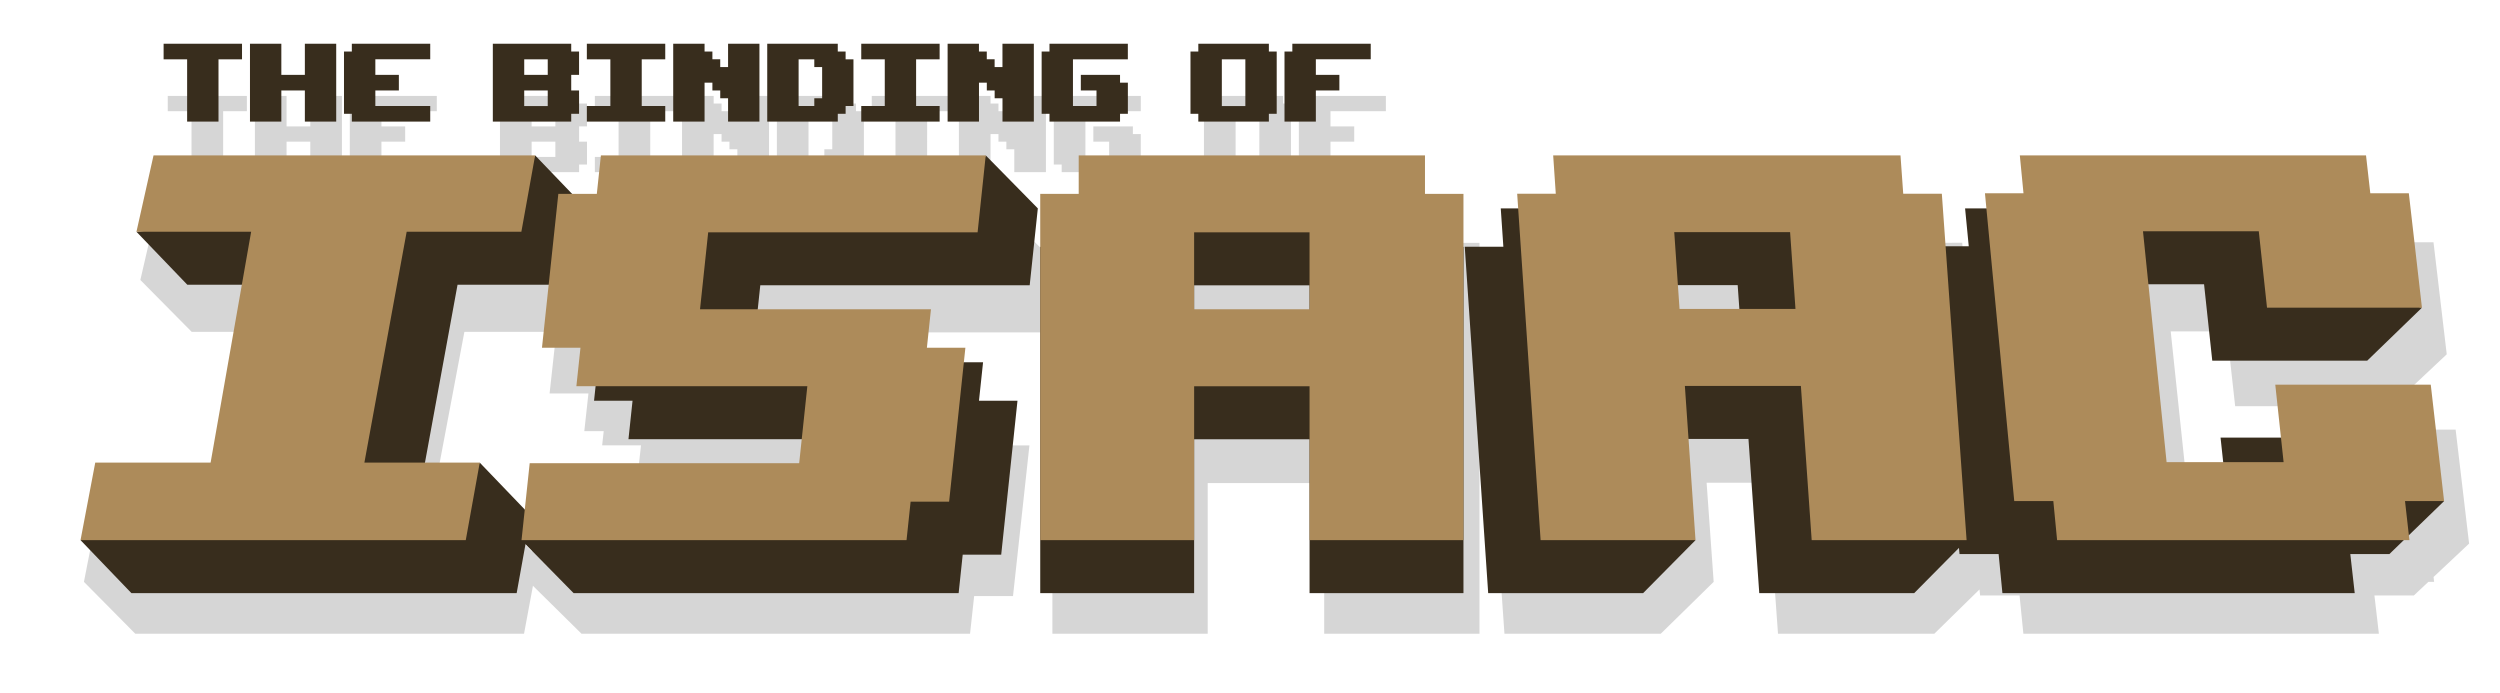
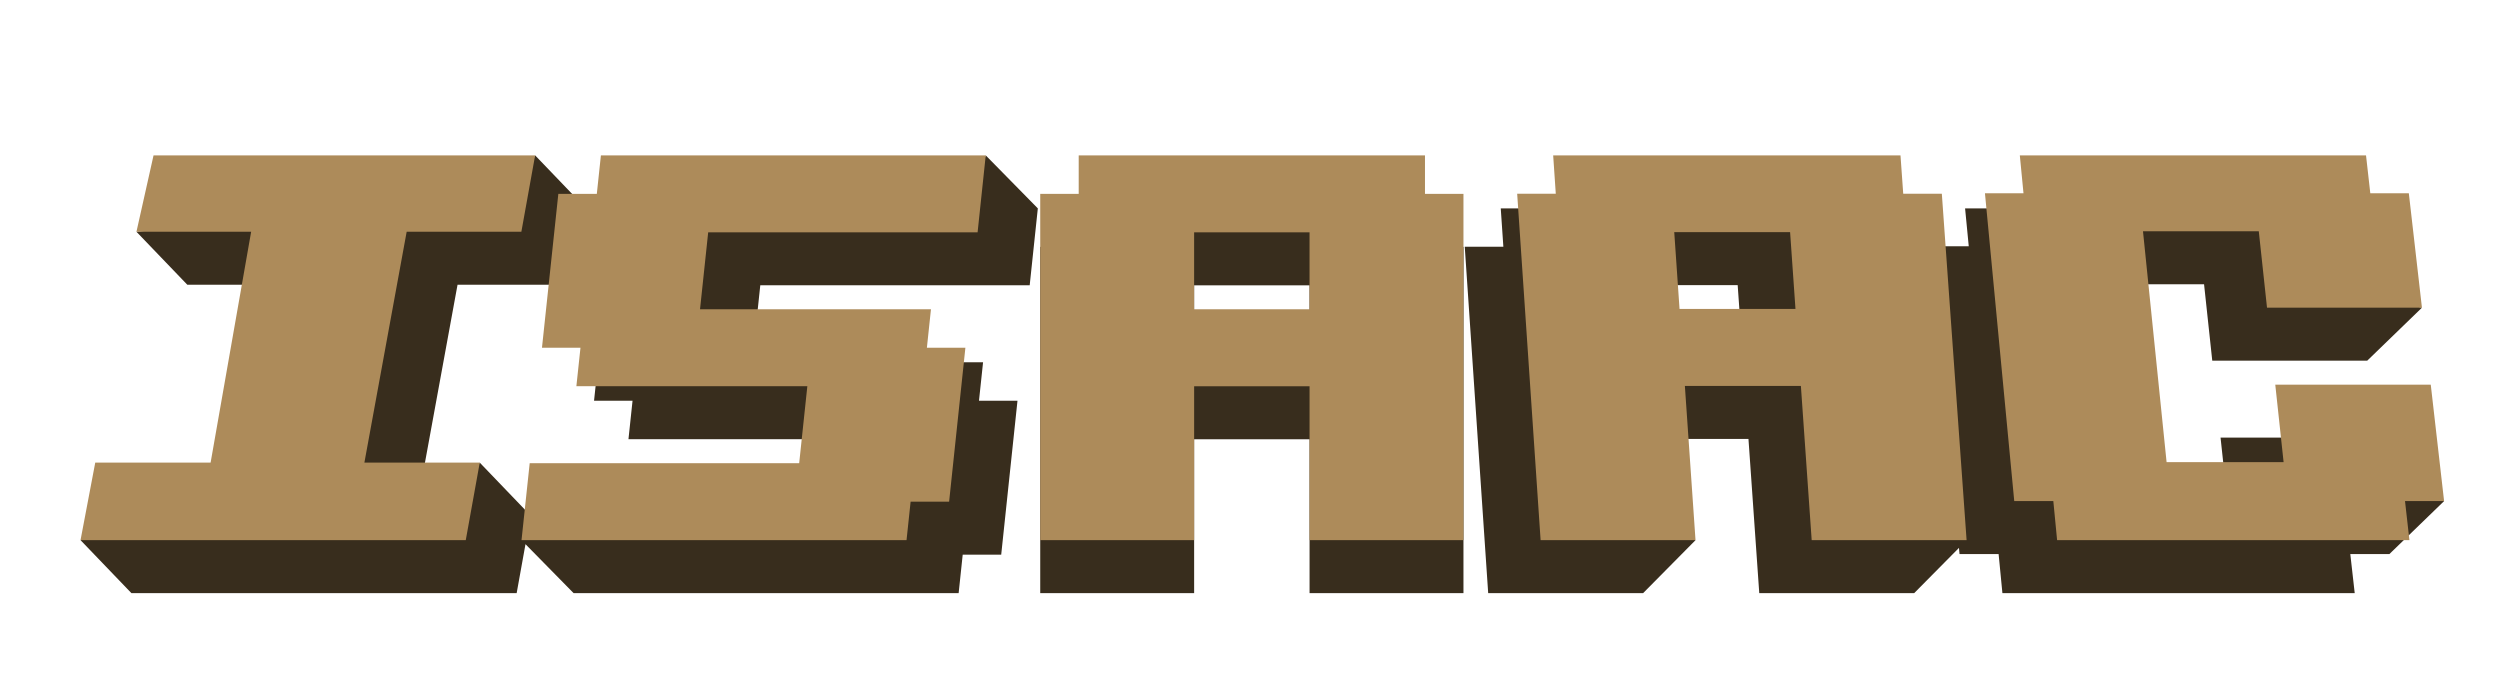
<svg xmlns="http://www.w3.org/2000/svg" xmlns:ns1="http://www.inkscape.org/namespaces/inkscape" xmlns:ns2="http://sodipodi.sourceforge.net/DTD/sodipodi-0.dtd" width="685" height="190" viewBox="0 0 181.24 50.271" version="1.1" id="svg8" ns1:version="0.92.3 (2405546, 2018-03-11)" ns2:docname="IsaacOriginalFinal.svg">
  <ns2:namedview id="base" pagecolor="#ffffff" bordercolor="#666666" borderopacity="1.0" ns1:pageopacity="0.0" ns1:pageshadow="2" ns1:zoom="0.7" ns1:cx="371.52517" ns1:cy="117.04849" ns1:document-units="px" ns1:current-layer="layer1" showgrid="false" units="px" ns1:window-width="1024" ns1:window-height="706" ns1:window-x="-8" ns1:window-y="-8" ns1:window-maximized="1" />
  <defs id="defs2">
    <filter ns1:collect="always" style="color-interpolation-filters:sRGB" id="filter1610" x="-0.022" width="1.045" y="-0.097" height="1.193">
      <feGaussianBlur ns1:collect="always" stdDeviation="6.06" id="feGaussianBlur1612" />
    </filter>
  </defs>
  <g transform="translate(0,-246.729)" id="layer1" ns1:groupmode="layer" ns1:label="Capa 1">
    <g aria-label="A" transform="scale(2.363,0.423)" style="font-style:normal;font-variant:normal;font-weight:bold;font-stretch:normal;font-size:131.818px;line-height:1.25;font-family:'Upheaval TT (BRK)';-inkscape-font-specification:'Upheaval TT (BRK) Bold';text-align:center;letter-spacing:0px;word-spacing:0px;text-anchor:middle;opacity:0.497;fill:#00ff00;fill-opacity:1;stroke:none;stroke-width:3.089" id="text970" />
    <g id="g1642" transform="translate(-0.111,33.741)">
-       <path transform="matrix(0.267,0,0,0.259,-10.596,197.084)" ns1:connector-curvature="0" id="path1491" d="m 85.654,88.258 v 4.268 h 6.443 V 109.592 h 8.594 V 92.525 h 6.443 v -4.268 z m 23.662,0 V 109.592 h 8.594 v -8.533 h 6.443 v 8.533 h 8.592 V 88.258 h -8.592 v 8.533 h -6.443 v -8.533 z m 27.908,0 v 2.133 h -2.146 v 17.068 h 2.146 v 2.133 h 21.482 v -4.268 h -15.037 v -4.266 h 6.443 v -4.268 h -6.443 v -4.266 h 15.037 v -4.268 z m 38.633,0 V 109.592 h 21.48 v -2.133 h 2.148 v -6.4 h -2.148 v -4.268 h 2.148 v -6.4 h -2.148 v -2.133 h -12.889 z m 25.76,0 v 4.268 h 6.445 v 12.799 h -6.445 v 4.268 h 21.482 v -4.268 H 216.654 V 92.525 h 6.445 v -4.268 z m 23.664,0 V 109.592 h 8.592 V 98.924 h 2.148 v 2.135 h 2.148 v 2.133 h 2.146 v 6.4 h 8.594 V 88.258 h -8.594 v 6.4 h -2.146 v -2.133 h -2.148 v -2.135 h -2.148 v -2.133 z m 25.76,0 V 109.592 h 19.332 v -2.133 h 2.148 v -2.135 h 2.148 V 92.525 h -2.148 v -2.135 h -2.148 v -2.133 h -4.295 -2.148 z m 25.76,0 v 4.268 h 6.445 v 12.799 h -6.445 v 4.268 h 21.48 v -4.268 h -6.443 V 92.525 h 6.443 v -4.268 z m 23.662,0 V 109.592 h 8.594 V 98.924 h 2.148 v 2.135 h 2.146 v 2.133 H 315.5 v 6.4 h 8.592 V 88.258 H 315.5 v 6.4 h -2.148 v -2.133 h -2.146 v -2.135 h -2.148 v -2.133 z m 27.91,0 v 2.133 h -2.148 v 17.068 h 2.148 v 2.133 h 19.332 v -2.133 h 2.148 v -8.535 h -2.148 v -2.133 h -10.74 v 4.268 h 4.295 v 4.266 h -6.443 V 92.525 h 15.037 v -4.268 z m 40.779,0 v 2.133 h -2.148 v 17.068 h 2.148 v 2.133 h 19.332 v -2.133 h 2.148 V 90.391 h -2.148 v -2.133 z m 25.76,0 v 2.133 h -2.146 V 109.592 h 8.592 v -8.533 h 6.443 v -4.268 h -6.443 v -4.266 h 15.037 v -4.268 h -15.037 z m -210.463,4.268 h 6.445 v 4.266 h -6.445 z m 75.184,0 h 4.297 v 2.133 h 2.148 v 8.533 h -2.148 v 2.133 h -4.297 z m 115.965,0 h 6.443 v 4.266 4.268 4.266 h -6.443 z m -191.148,8.533 h 6.445 v 4.266 h -6.445 z m -101.555,17.789 -4.684,20.926 13.941,14.52 h 14.936 l -8.559,48.734 H 66.922 l -4.031,21.246 13.941,14.52 H 182.387 l 2.42,-13.416 13.186,13.416 h 105.496 l 1.115,-10.547 h 10.549 l 4.461,-42.18 h -10.547 l 1.117,-10.541 h -5.262 l 0.42,-3.979 h -10.547 l 1.115,-10.541 h -31.639 -15.826 l 0.695,-6.562 h 73.818 l 2.229,-21.076 -14.271,-14.52 H 205.473 l -1.119,10.537 h -6.783 l -10.115,-10.537 z m 253.498,0 v 10.543 h -10.543 v 14.52 80.363 14.52 h 42.17 v -14.52 -27.65 h 31.629 v 27.65 14.52 h 42.17 v -14.52 -80.363 -14.52 h -10.543 v -10.543 h -31.627 z m 130.006,0 0.715,10.51 h -10.578 l 0.271,4.01 h -4.773 l 0.715,10.51 h -10.578 l 6.42,94.916 h 42.443 l 14.365,-14.52 -1.916,-27.738 h 16.422 l 2.961,42.258 h 42.443 l 12.271,-12.402 0.16,1.693 h 10.707 l 1.039,10.709 h 96.531 l -1.209,-10.709 h 10.707 l 3.936,-3.811 h 1.561 l -0.154,-1.361 9.654,-9.348 -3.656,-31.904 h -10.65 -31.953 l 1.561,14.52 h -16.555 l 0.723,6.713 h -15.508 l -4.982,-48.734 h 15.25 l 2.25,20.938 h 42.453 l 14.996,-14.52 -3.594,-31.352 h -10.557 l -1.172,-10.377 h -63.238 -31.617 l 1.006,10.377 h -10.559 l 0.395,4.143 h -5.838 l 1.006,10.377 h -6.354 l -1.027,-14.387 H 562.312 l -0.748,-10.51 h -31.721 z m -300.203,35.445 h 24.965 l -1.834,17.254 h 10.547 l -1.121,10.545 h 5.268 l -0.422,3.975 h 10.547 l -1.119,10.543 h 47.473 l -0.695,6.57 h -73.84 l -1.35,12.695 -12.336,-12.848 h -15.008 z m 334.379,0.1 h 16.377 l 0.457,6.537 h -16.383 z m -132.555,0.06 h 31.629 v 6.564 h -31.629 z" style="font-style:normal;font-variant:normal;font-weight:bold;font-stretch:normal;font-size:medium;line-height:1.25;font-family:'Upheaval TT (BRK)';-inkscape-font-specification:'Upheaval TT (BRK) Bold';text-align:center;letter-spacing:0px;word-spacing:0px;text-anchor:middle;opacity:0.4;fill:#000000;fill-opacity:1;stroke:none;stroke-width:1.003;filter:url(#filter1610)" />
-       <path id="path1403" d="m 11.972,216.159 v 1.129 h 1.705 v 4.515 h 2.274 v -4.515 h 1.705 v -1.129 z m 6.261,0 v 5.645 h 2.274 v -2.258 h 1.705 v 2.258 h 2.273 v -5.645 h -2.273 v 2.258 h -1.705 v -2.258 z m 7.384,0 v 0.564 h -0.568 v 4.516 h 0.568 v 0.564 h 5.684 v -1.129 h -3.979 v -1.129 h 1.705 v -1.129 h -1.705 v -1.129 h 3.979 v -1.129 z m 10.222,0 v 5.645 h 5.683 v -0.564 h 0.568 v -1.693 h -0.568 v -1.129 h 0.568 v -1.693 h -0.568 v -0.564 h -3.41 z m 6.816,0 v 1.129 h 1.705 v 3.386 h -1.705 v 1.129 h 5.684 v -1.129 h -1.705 v -3.386 h 1.705 v -1.129 z m 6.261,0 v 5.645 h 2.273 v -2.823 h 0.568 v 0.565 h 0.568 v 0.564 h 0.568 v 1.693 h 2.274 v -5.645 h -2.274 v 1.693 H 52.325 v -0.564 h -0.568 v -0.565 h -0.568 v -0.564 z m 6.816,0 v 5.645 h 5.115 v -0.564 h 0.568 v -0.565 h 0.568 v -3.386 H 61.414 v -0.565 h -0.568 v -0.564 h -1.136 -0.568 z m 6.816,0 v 1.129 h 1.705 v 3.386 h -1.705 v 1.129 h 5.683 v -1.129 H 66.525 v -3.386 h 1.705 v -1.129 z m 6.261,0 v 5.645 h 2.274 v -2.823 h 0.568 v 0.565 h 0.568 v 0.564 h 0.568 v 1.693 h 2.273 v -5.645 H 72.785 v 1.693 h -0.568 v -0.564 h -0.568 v -0.565 h -0.568 v -0.564 z m 7.385,0 v 0.564 h -0.568 v 4.516 h 0.568 v 0.564 h 5.115 v -0.564 h 0.568 v -2.258 h -0.568 v -0.564 h -2.842 v 1.129 h 1.136 v 1.129 H 77.896 v -3.386 h 3.979 v -1.129 z m 10.79,0 v 0.564 h -0.568 v 4.516 h 0.568 v 0.564 h 5.115 v -0.564 h 0.568 v -4.516 h -0.568 v -0.564 z m 6.816,0 v 0.564 h -0.568 v 5.08 h 2.273 v -2.258 h 1.705 v -1.129 h -1.705 v -1.129 h 3.979 v -1.129 h -3.979 z m -55.685,1.129 h 1.705 v 1.129 h -1.705 z m 19.892,0 h 1.137 v 0.564 h 0.568 v 2.258 h -0.568 v 0.564 h -1.137 z m 30.682,0 h 1.705 v 1.129 1.129 1.129 h -1.705 z m -50.575,2.258 h 1.705 v 1.129 h -1.705 z" style="font-style:normal;font-variant:normal;font-weight:bold;font-stretch:normal;font-size:medium;line-height:1.25;font-family:'Upheaval TT (BRK)';-inkscape-font-specification:'Upheaval TT (BRK) Bold';text-align:center;letter-spacing:0px;word-spacing:0px;text-anchor:middle;fill:#382d1d;fill-opacity:1;stroke:none;stroke-width:0.265" ns1:connector-curvature="0" />
      <path id="path986-8" d="m 38.907,224.253 -1.906,3.842 h -22.07 l -0.275,1.228 -4.653,0.467 3.689,3.842 h 8.315 l -2.939,16.736 h -8.363 l -0.215,1.132 -4.54,0.647 3.689,3.842 h 27.928 l 0.64,-3.55 3.489,3.55 h 27.913 l 0.295,-2.791 h 2.791 l 1.18,-11.16 h -2.791 l 0.296,-2.789 h -8.372 -8.371 l 0.592,-5.578 h 19.531 l 0.59,-5.576 -3.776,-3.842 -1.385,3.842 H 47.45 l -0.297,2.788 h -2.79 l -1.186,11.155 h 2.791 l -0.296,2.789 h 16.744 l -0.591,5.58 H 46.087 l 0.351,-0.446 -1.74,0.446 h -2.41 l -0.068,0.636 -3.945,1.012 0.304,-1.688 -3.689,-3.842 -2.119,3.842 h -2.555 l 3.065,-16.736 h 8.315 l 0.998,-5.537 z m 39.406,3.842 v 2.789 h -2.789 v 25.104 H 86.681 V 244.831 h 8.368 v 11.157 h 11.157 v -25.104 h -2.789 v -2.789 h -8.368 z m 30.597,0 0.189,2.781 h -2.799 l 1.699,25.113 h 11.23 l 3.801,-3.842 -4.137,-1.03 -0.436,-6.309 h 8.411 l 0.783,11.181 h 11.23 l 3.247,-3.281 0.042,0.448 h 2.833 l 0.275,2.833 h 25.541 l -0.32,-2.833 h 2.833 l 3.968,-3.842 -4.5,-0.801 -0.435,-3.798 h -2.818 -8.454 l 0.604,5.617 h -8.484 l -1.711,-16.735 h 8.395 l 0.595,5.54 h 11.232 l 3.968,-3.842 -4.524,-1.012 -0.394,-3.441 h -2.794 l -0.31,-2.746 h -16.732 -8.366 l 0.266,2.746 h -2.793 l 2.017,21.196 -3.51,-0.63 -1.467,-20.531 h -2.799 l -0.198,-2.781 h -8.393 z m 8.777,5.563 h 8.399 l 0.39,5.571 h -8.405 z m -31.006,0.016 h 8.368 v 5.578 h -8.368 z" style="font-style:normal;font-variant:normal;font-weight:bold;font-stretch:normal;font-size:medium;line-height:1.25;font-family:'Upheaval TT (BRK)';-inkscape-font-specification:'Upheaval TT (BRK) Bold';text-align:center;letter-spacing:0px;word-spacing:0px;text-anchor:middle;fill:#382d1d;fill-opacity:1;stroke:none;stroke-width:0.265" ns1:connector-curvature="0" />
      <path id="path975" d="m 11.242,224.253 -1.239,5.537 h 8.315 l -2.939,16.736 H 7.016 l -1.067,5.621 h 27.928 l 1.014,-5.621 h -8.363 l 3.065,-16.736 h 8.315 l 0.998,-5.537 z m 32.432,0 -0.296,2.788 h -2.79 l -1.186,11.155 h 2.791 l -0.297,2.79 H 58.64 l -0.591,5.58 H 38.512 l -0.593,5.581 h 27.912 l 0.296,-2.791 h 2.791 l 1.18,-11.16 h -2.791 l 0.295,-2.789 h -8.371 -8.371 l 0.592,-5.578 h 19.531 l 0.59,-5.576 z m 34.639,0 v 2.789 h -2.789 v 25.104 h 11.157 v -11.157 h 8.368 v 11.157 h 11.157 v -25.104 h -2.789 v -2.789 h -8.368 z m 34.397,0 0.189,2.781 h -2.799 l 1.699,25.113 h 11.23 l -0.772,-11.181 h 8.411 l 0.783,11.181 h 11.23 l -1.795,-25.113 h -2.799 l -0.198,-2.781 h -8.393 z m 33.83,0 0.266,2.746 h -2.794 l 2.124,22.315 h 2.833 l 0.274,2.833 h 25.541 l -0.319,-2.833 h 2.833 l -0.967,-8.441 h -2.818 -8.454 l 0.604,5.618 h -8.483 l -1.711,-16.736 h 8.395 l 0.596,5.54 h 11.232 l -0.951,-8.295 h -2.793 l -0.31,-2.746 h -16.732 z m -25.053,5.563 h 8.399 l 0.39,5.571 h -8.405 z m -34.807,0.015 h 8.368 v 5.578 h -8.368 z" style="font-style:normal;font-variant:normal;font-weight:bold;font-stretch:normal;font-size:medium;line-height:1.25;font-family:'Upheaval TT (BRK)';-inkscape-font-specification:'Upheaval TT (BRK) Bold';text-align:center;letter-spacing:0px;word-spacing:0px;text-anchor:middle;fill:#ad8b5a;fill-opacity:1;stroke:none;stroke-width:1.308" ns1:connector-curvature="0" />
    </g>
  </g>
</svg>